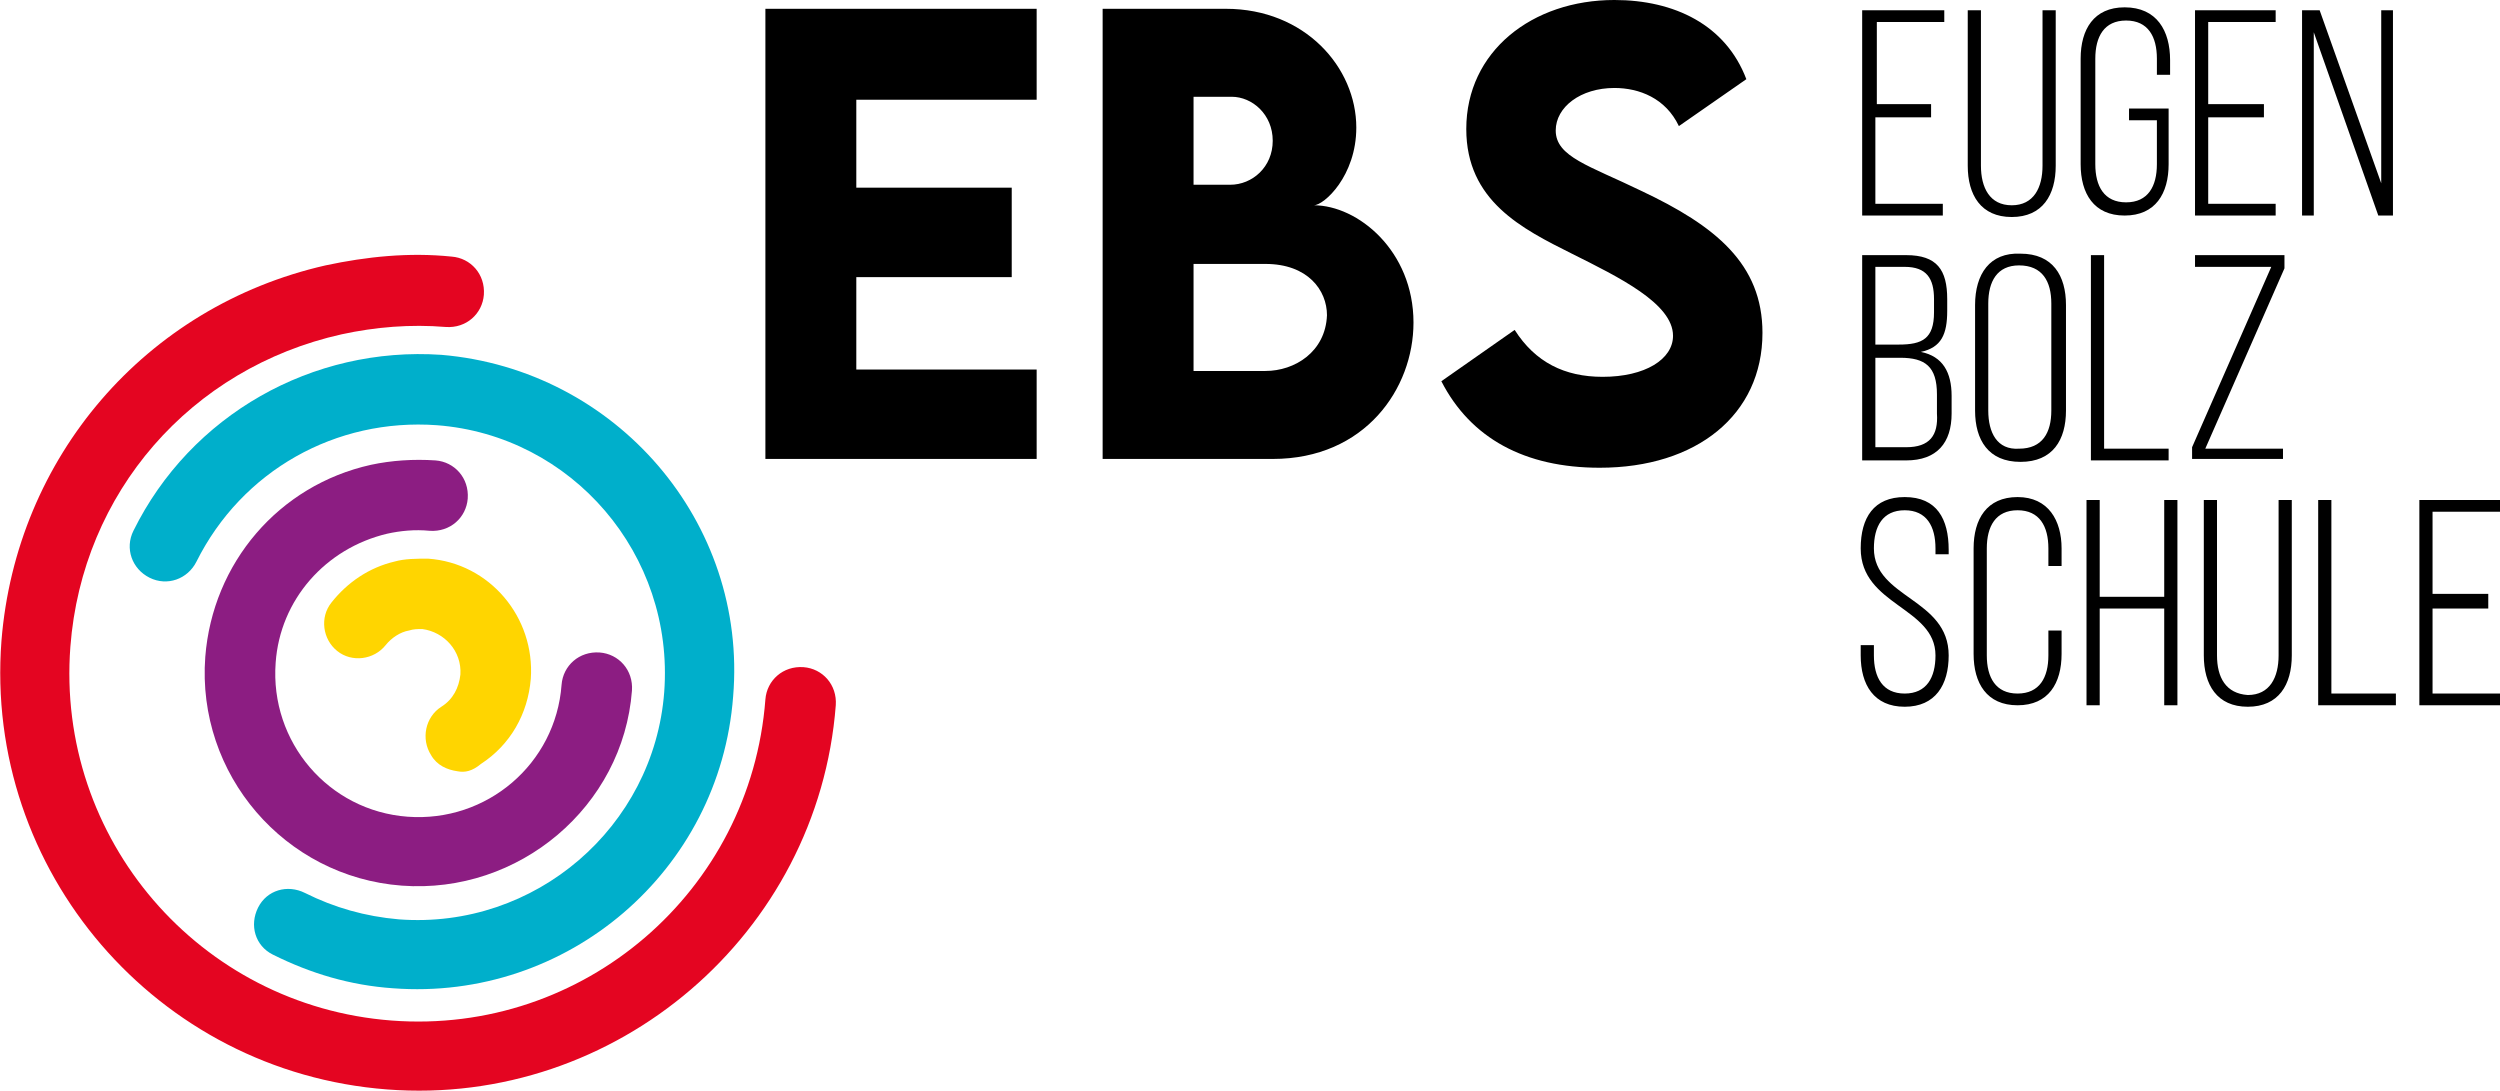
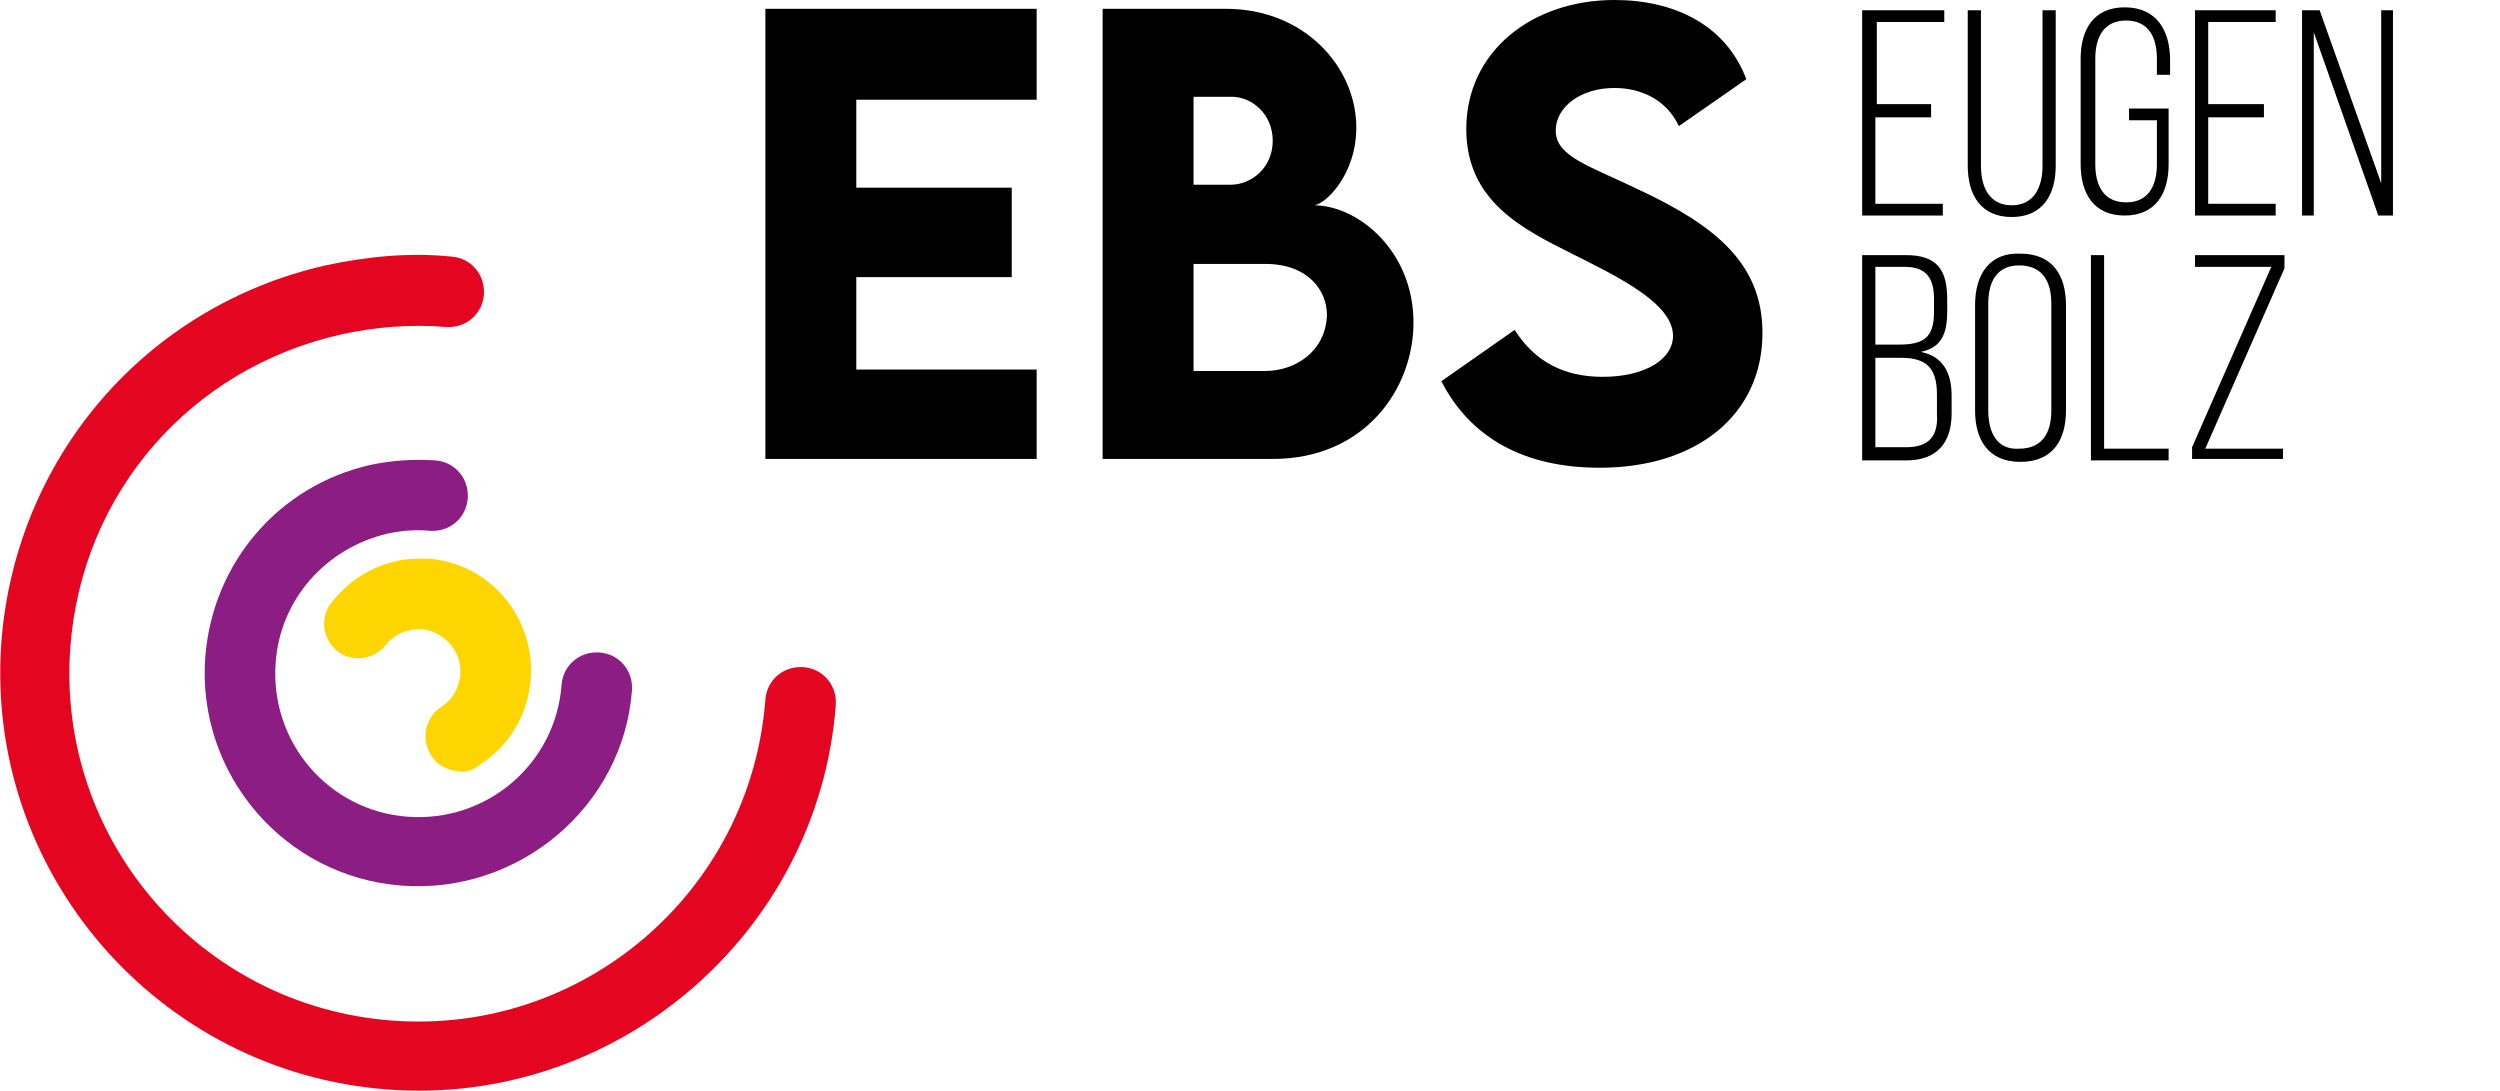
<svg xmlns="http://www.w3.org/2000/svg" xmlns:xlink="http://www.w3.org/1999/xlink" version="1.1" id="Ebene_1" x="0px" y="0px" viewBox="0 0 170.5 74.4" style="enable-background:new 0 0 170.5 74.4;" xml:space="preserve">
  <style type="text/css">
	.st0{fill:#FFD500;}
	.st1{clip-path:url(#SVGID_2_);fill:#8C1D82;}
	.st2{clip-path:url(#SVGID_2_);fill:#E40521;}
	.st3{clip-path:url(#SVGID_2_);fill:#00AFCB;}
	.st4{clip-path:url(#SVGID_2_);}
</style>
  <g>
-     <path d="M129.9,33.9c-2.1,0-3,1.4-3,3.5c0,3.9,5.1,4,5.1,7.3c0,1.5-0.6,2.6-2.1,2.6c-1.5,0-2.1-1.1-2.1-2.6V44h-0.9v0.7   c0,2,0.9,3.5,3,3.5c2.1,0,3-1.5,3-3.5c0-3.9-5.1-3.9-5.1-7.3c0-1.5,0.6-2.6,2.1-2.6c1.5,0,2.1,1.1,2.1,2.6v0.4h0.9v-0.3   C132.9,35.4,132.1,33.9,129.9,33.9L129.9,33.9z M137.6,33.9c-2.1,0-3,1.5-3,3.5v7.2c0,2,0.9,3.5,3,3.5c2.1,0,3-1.5,3-3.5V43h-0.9   v1.7c0,1.5-0.6,2.6-2.1,2.6c-1.5,0-2.1-1.1-2.1-2.6v-7.3c0-1.5,0.6-2.6,2.1-2.6c1.5,0,2.1,1.1,2.1,2.6v1.2h0.9v-1.2   C140.6,35.5,139.7,33.9,137.6,33.9L137.6,33.9z M143.2,41.5h4.4v6.6h0.9v-14h-0.9v6.6h-4.4v-6.6h-0.9v14h0.9V41.5L143.2,41.5z    M151.2,44.7V34.1h-0.9v10.6c0,2,0.9,3.5,3,3.5c2.1,0,3-1.5,3-3.5V34.1h-0.9v10.6c0,1.5-0.6,2.7-2.1,2.7   C151.8,47.3,151.2,46.2,151.2,44.7L151.2,44.7z M158.1,48.1h5.3v-0.8H159V34.1h-0.9V48.1L158.1,48.1z M169.7,40.5h-3.8v-5.6h4.6   v-0.8H165v14h5.5v-0.8h-4.6v-5.8h3.8V40.5L169.7,40.5z" />
    <path d="M130,17.4H127v14h3c2.1,0,3.1-1.2,3.1-3.2v-1.2c0-1.6-0.6-2.7-2.1-3c1.4-0.3,1.8-1.2,1.8-2.8v-0.8   C132.8,18.4,132.1,17.4,130,17.4L130,17.4z M129.5,23.5h-1.6v-5.3h2c1.5,0,2,0.8,2,2.2v0.9C131.9,23.1,131.1,23.5,129.5,23.5   L129.5,23.5z M130,30.5h-2.1v-6.1h1.7c1.7,0,2.5,0.6,2.5,2.5v1.3C132.2,29.7,131.6,30.5,130,30.5L130,30.5z M134.7,20.8v7.2   c0,2,0.9,3.5,3.1,3.5c2.2,0,3.1-1.5,3.1-3.5v-7.2c0-2-0.9-3.5-3.1-3.5C135.7,17.2,134.7,18.7,134.7,20.8L134.7,20.8z M135.6,28   v-7.3c0-1.5,0.6-2.6,2.1-2.6c1.6,0,2.2,1.1,2.2,2.6V28c0,1.5-0.6,2.6-2.2,2.6C136.2,30.7,135.6,29.5,135.6,28L135.6,28z    M142.6,31.4h5.3v-0.8h-4.4V17.4h-0.9V31.4L142.6,31.4z M155.7,31.4v-0.8h-5.3l5.4-12.3v-0.9h-6.1v0.8h5.2l-5.4,12.3v0.8H155.7   L155.7,31.4z" />
    <path d="M131.8,7.1h-3.8V1.5h4.6V0.7H127v14h5.5v-0.8h-4.6V8h3.8V7.1L131.8,7.1z M135.1,11.3V0.7h-0.9v10.6c0,2,0.9,3.5,3,3.5   c2.1,0,3-1.5,3-3.5V0.7h-0.9v10.6c0,1.5-0.6,2.7-2.1,2.7S135.1,12.8,135.1,11.3L135.1,11.3z M144.9,0.5c-2.1,0-3,1.5-3,3.5v7.2   c0,2,0.9,3.5,3,3.5s3-1.5,3-3.5V7.4h-2.7v0.8h1.9v3c0,1.5-0.6,2.6-2.1,2.6c-1.5,0-2.1-1.1-2.1-2.6V4c0-1.5,0.6-2.6,2.1-2.6   c1.5,0,2.1,1.1,2.1,2.6v1.1h0.9v-1C148,2.1,147.1,0.5,144.9,0.5L144.9,0.5z M154.4,7.1h-3.8V1.5h4.6V0.7h-5.5v14h5.5v-0.8h-4.6V8   h3.8V7.1L154.4,7.1z M157.8,14.7V2.2l4.4,12.5h1v-14h-0.8v11.8l-4.2-11.8h-1.2v14H157.8L157.8,14.7z" />
    <path class="st0" d="M31.2,52.6c-0.7-0.1-1.4-0.4-1.8-1.1c-0.7-1.1-0.4-2.6,0.7-3.3c0.8-0.5,1.2-1.3,1.3-2.2   c0.1-1.6-1.1-2.9-2.6-3.1c-0.3,0-0.6,0-0.9,0.1c-0.6,0.1-1.2,0.5-1.6,1c-0.8,1-2.3,1.2-3.3,0.4c-1-0.8-1.2-2.3-0.4-3.3   c1.1-1.4,2.6-2.4,4.3-2.8c0.7-0.2,1.5-0.2,2.3-0.2c4.2,0.3,7.3,4,7,8.2c-0.2,2.4-1.4,4.5-3.4,5.8C32.2,52.6,31.7,52.7,31.2,52.6   L31.2,52.6z" />
    <g>
      <defs>
        <rect id="SVGID_1_" width="170.5" height="74.4" />
      </defs>
      <clipPath id="SVGID_2_">
        <use xlink:href="#SVGID_1_" style="overflow:visible;" />
      </clipPath>
      <path class="st1" d="M27.4,60.4c-8-0.6-14-7.6-13.4-15.6c0.5-6.4,5-11.7,11.3-13.1c1.4-0.3,2.9-0.4,4.4-0.3    c1.3,0.1,2.3,1.2,2.2,2.6c-0.1,1.3-1.2,2.3-2.6,2.2c-1-0.1-2,0-2.9,0.2c-4.2,1-7.3,4.5-7.6,8.8c-0.4,5.4,3.6,10.1,9,10.5    c5.4,0.4,10.1-3.6,10.5-9c0.1-1.3,1.2-2.3,2.6-2.2c1.3,0.1,2.3,1.2,2.2,2.6C42.5,55,35.4,61,27.4,60.4L27.4,60.4z" />
      <path class="st2" d="M26.4,74.3C10.7,73.1-1.1,59.4,0.1,43.7c1-12.5,9.8-22.8,22.1-25.6c2.8-0.6,5.7-0.9,8.6-0.6    c1.3,0.1,2.3,1.2,2.2,2.6c-0.1,1.3-1.2,2.3-2.6,2.2c-2.4-0.2-4.8,0-7.1,0.5C13,25.1,5.6,33.6,4.8,44.1c-1,13.1,8.8,24.5,21.9,25.5    c13.1,1,24.5-8.8,25.5-21.9c0.1-1.3,1.2-2.3,2.6-2.2c1.3,0.1,2.3,1.2,2.2,2.6C55.8,63.7,42,75.5,26.4,74.3L26.4,74.3z" />
-       <path class="st3" d="M26.8,67.4c-2.9-0.2-5.6-1-8.2-2.3c-1.2-0.6-1.6-2-1-3.2c0.6-1.2,2-1.6,3.2-1c2,1,4.1,1.6,6.4,1.8    c9.3,0.7,17.4-6.3,18.1-15.5C46,37.8,39,29.7,29.8,29c-6.9-0.5-13.3,3.1-16.4,9.3c-0.6,1.2-2,1.7-3.2,1.1c-1.2-0.6-1.7-2-1.1-3.2    c3.9-7.9,12.2-12.6,21-12C42,25.2,51,35.6,50,47.5C49.1,59.4,38.7,68.3,26.8,67.4L26.8,67.4z" />
      <path class="st4" d="M70.7,6.7V0.6H52.2v30.7h18.5v-6.1H58.4v-6.3H69v-6.1H58.4v-6H70.7L70.7,6.7z M89.6,14c0.7,0,2.9-2,2.9-5.3    c0-4.1-3.5-8.1-8.9-8.1h-8.4v30.7h11.6c6.3,0,9.6-4.8,9.6-9.3C96.4,17.1,92.6,14,89.6,14L89.6,14z M84,6.6c1.4,0,2.8,1.2,2.8,3    c0,1.8-1.4,3-2.9,3h-2.5v-6H84L84,6.6z M86.3,25.3h-4.9V18h4.9c2.9,0,4.2,1.8,4.2,3.5C90.4,24,88.3,25.3,86.3,25.3L86.3,25.3z     M109.1,31.9c6.6,0,11.1-3.6,11.1-9.2c0-4.7-3.2-7.3-8.3-9.7c-3.5-1.7-5.8-2.3-5.8-4.1c0-1.6,1.7-2.9,4-2.9c1.7,0,3.5,0.7,4.4,2.6    l4.6-3.2c-1.4-3.7-4.9-5.4-9-5.4c-5.6,0-10.1,3.5-10.1,8.8c0,4.9,3.8,6.8,7.2,8.5c3.2,1.6,6.9,3.4,6.9,5.6c0,1.6-1.9,2.8-4.8,2.8    c-2.6,0-4.6-1-6-3.2L98.3,26C100.3,29.9,104,31.9,109.1,31.9L109.1,31.9z" />
    </g>
  </g>
</svg>